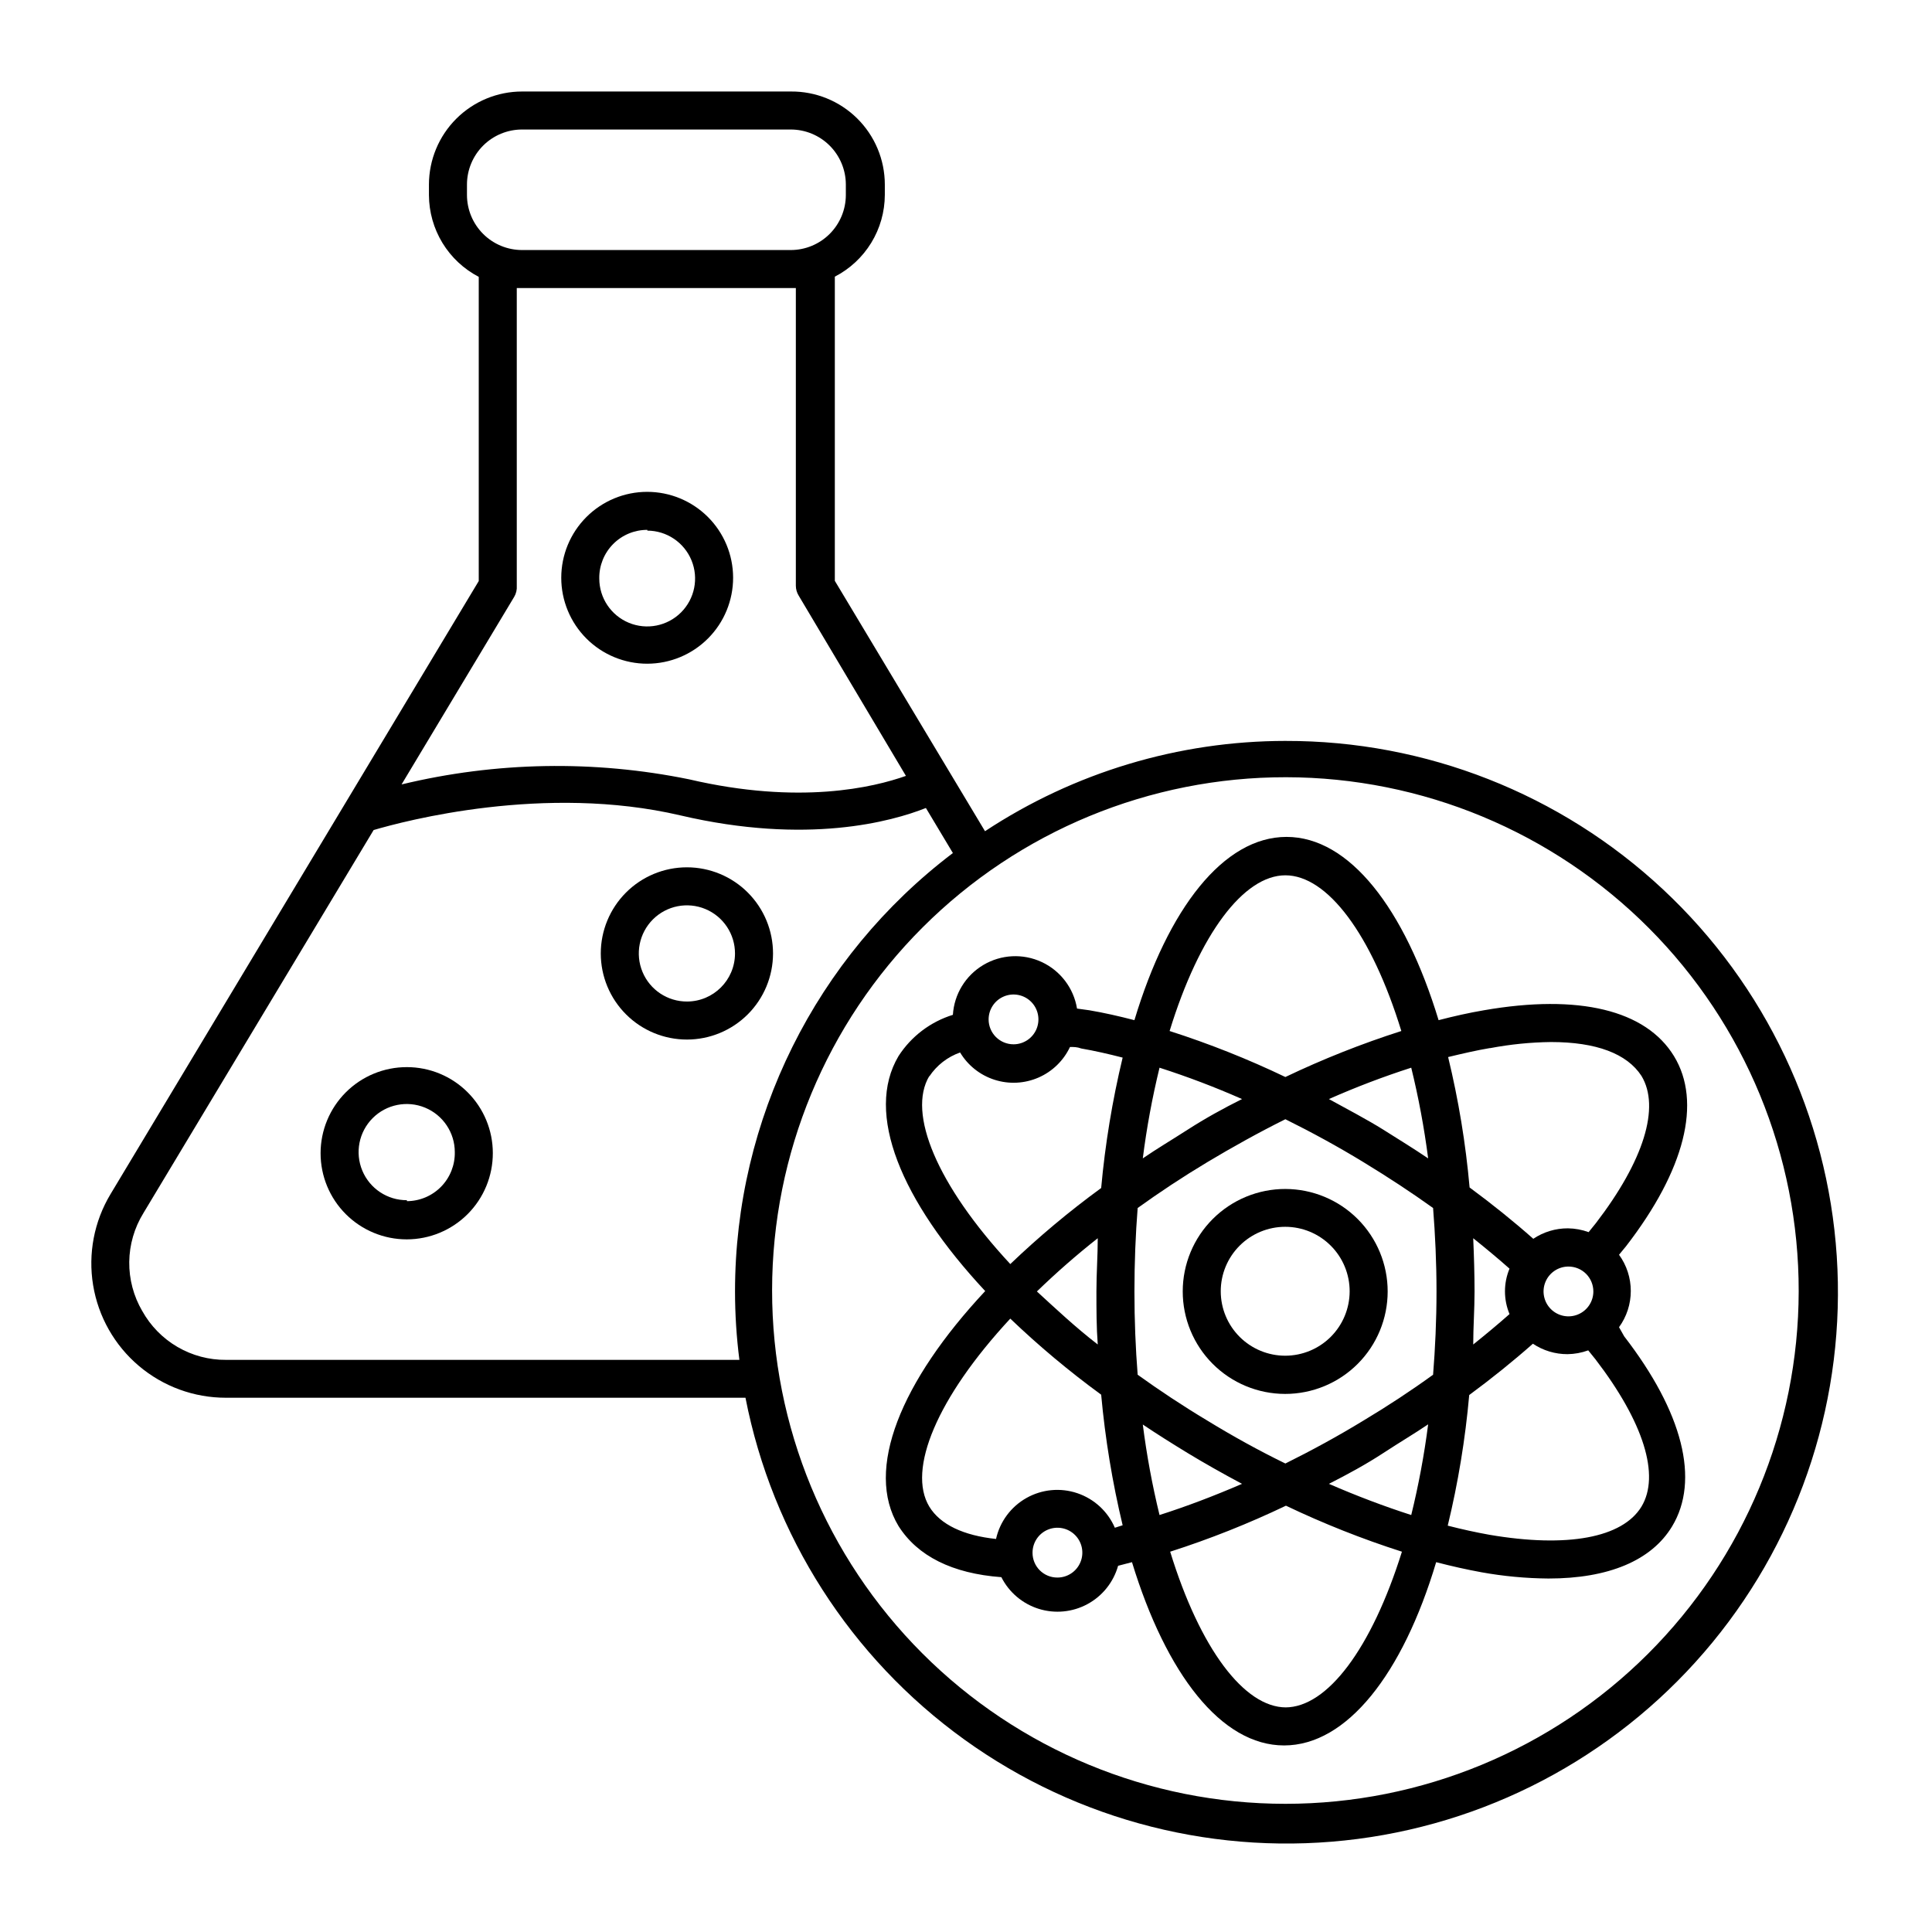
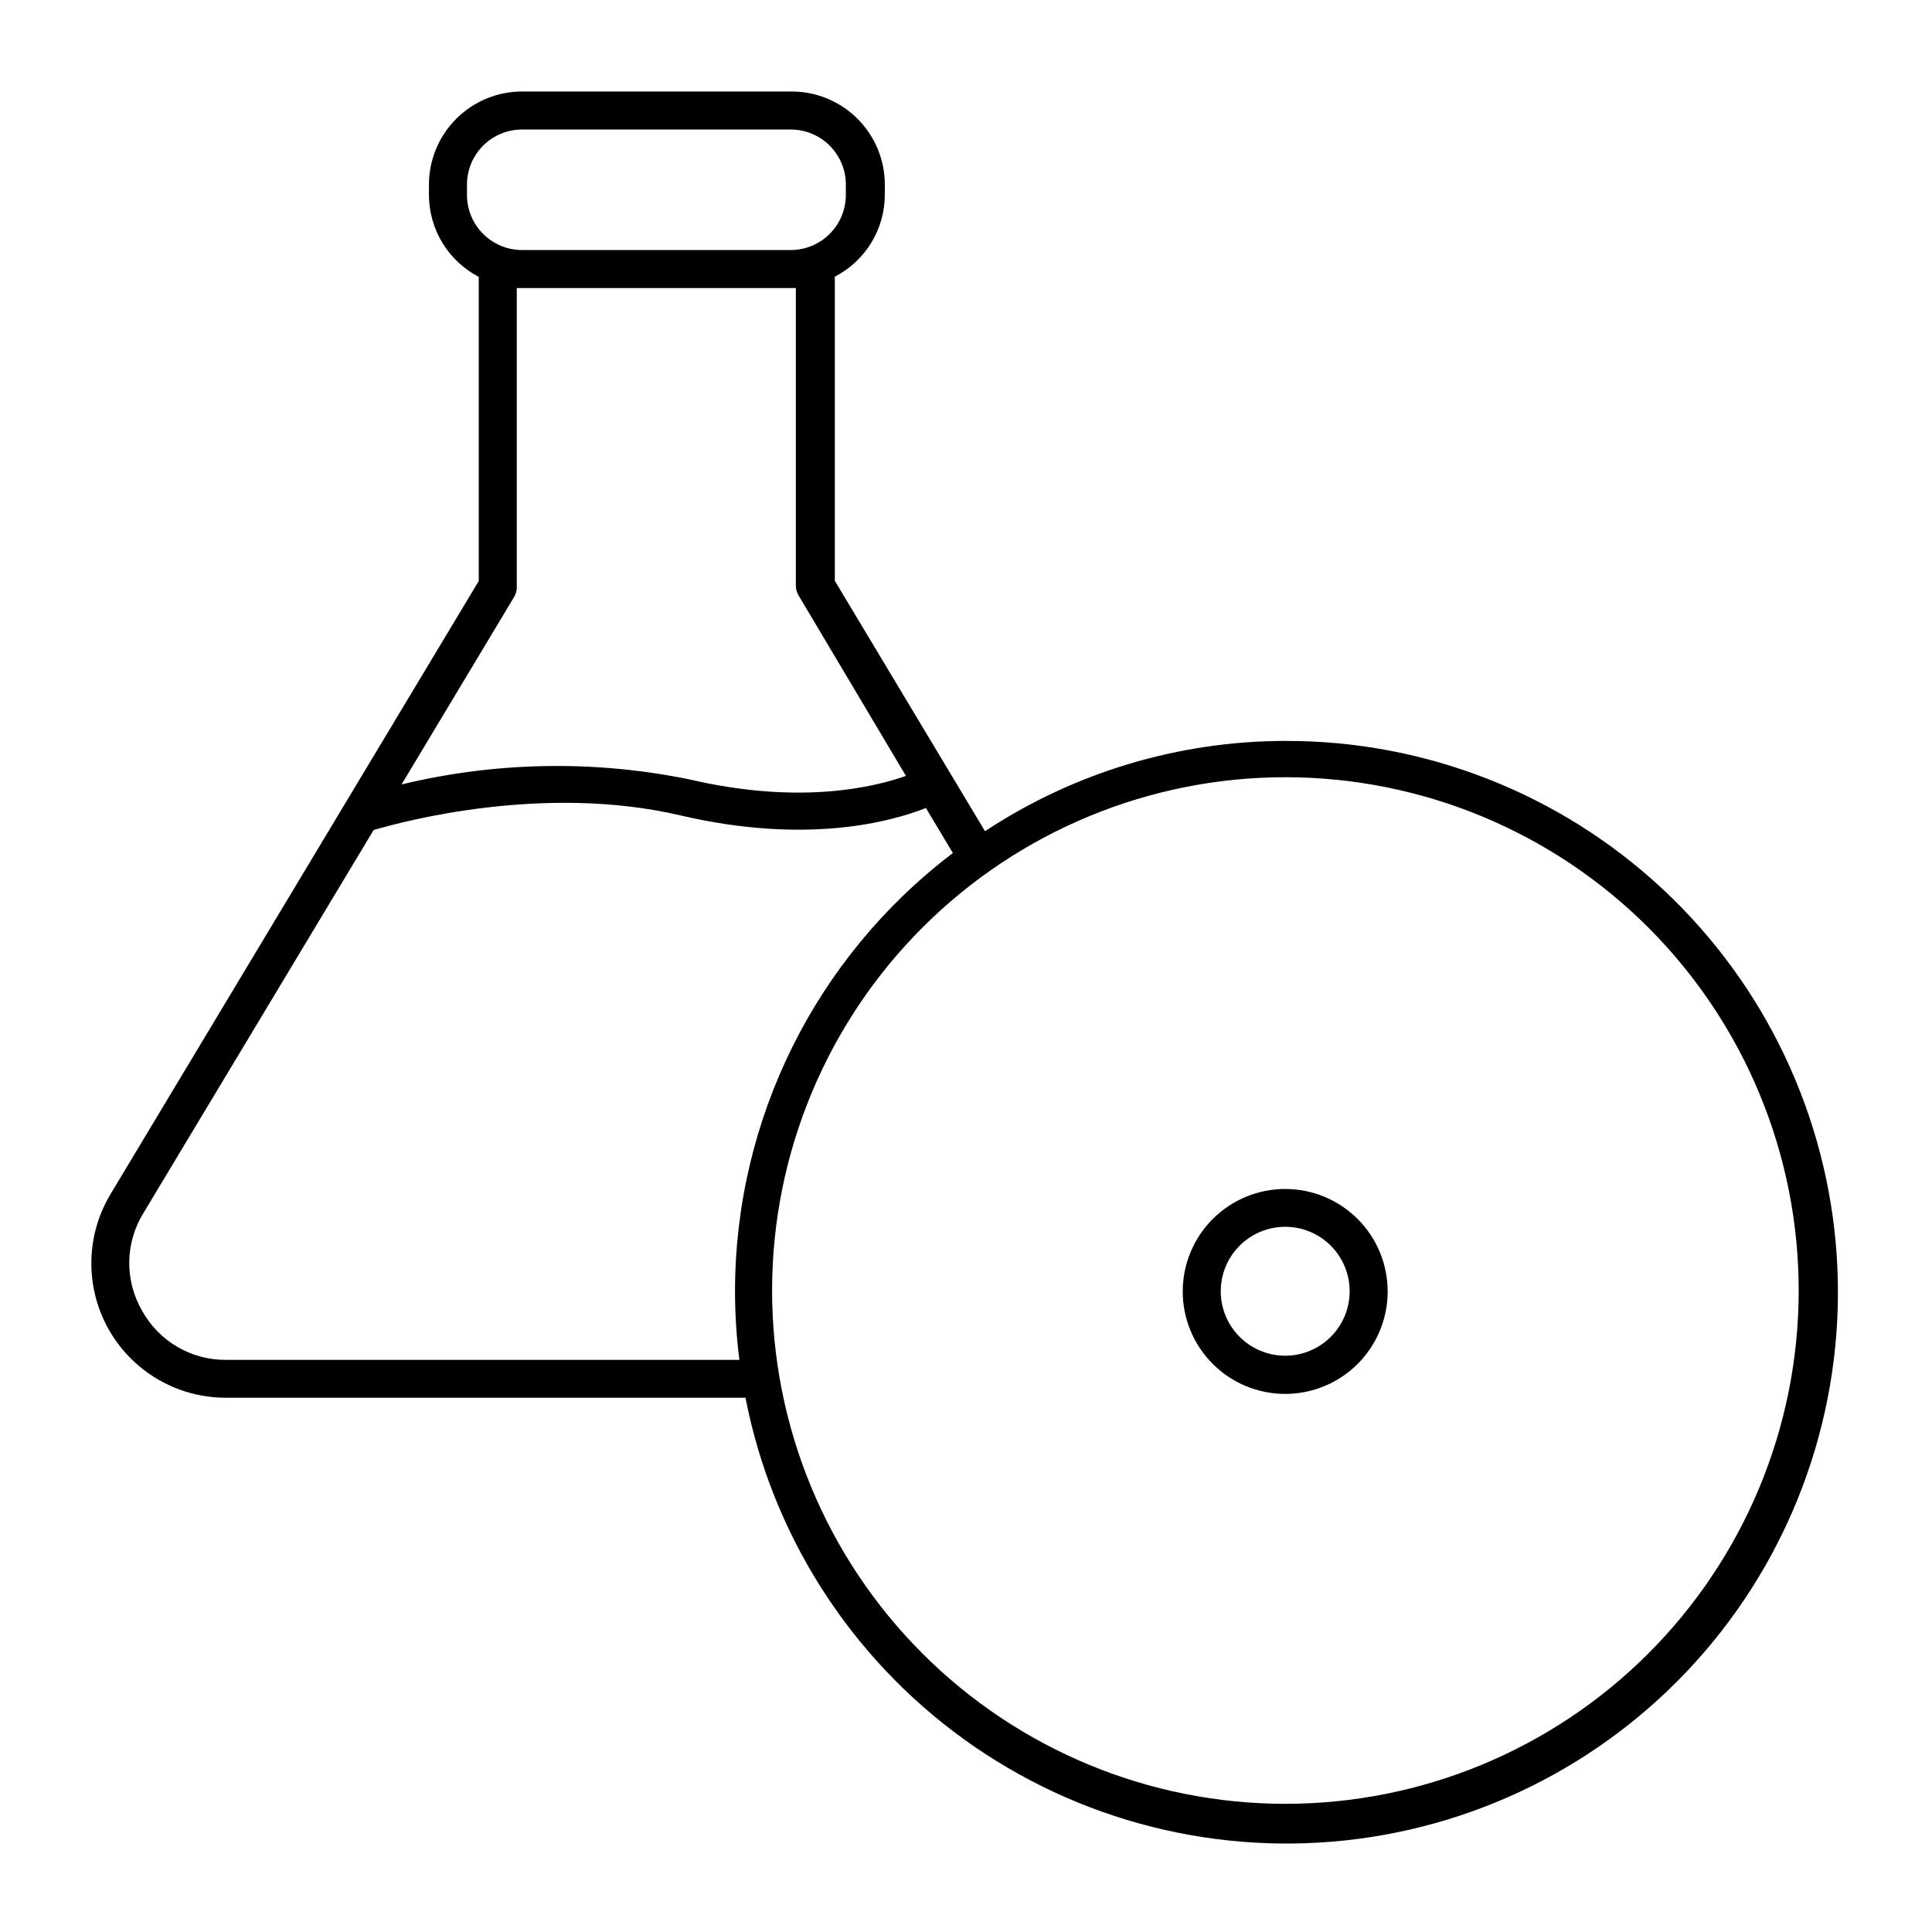
<svg xmlns="http://www.w3.org/2000/svg" fill="#000000" width="800px" height="800px" version="1.1" viewBox="144 144 512 512">
  <g>
-     <path d="m251.83 426.8c-6.059-0.012-11.875 2.383-16.164 6.66-4.289 4.277-6.703 10.086-6.707 16.145-0.008 6.059 2.398 11.871 6.684 16.156 4.285 4.285 10.094 6.688 16.152 6.684 6.059-0.004 11.867-2.418 16.148-6.707 4.277-4.289 6.672-10.105 6.66-16.164 0-6.039-2.402-11.832-6.672-16.102-4.269-4.273-10.062-6.672-16.102-6.672zm0 35.266c-5.16 0.023-9.824-3.07-11.812-7.832s-0.91-10.254 2.731-13.906c3.641-3.656 9.129-4.758 13.898-2.789 4.769 1.973 7.879 6.621 7.879 11.781 0.066 3.418-1.238 6.715-3.625 9.16-2.387 2.441-5.656 3.828-9.07 3.84z" />
-     <path d="m348.86 396.72c0.012-6.059-2.383-11.871-6.664-16.164-4.277-4.289-10.086-6.703-16.145-6.707-6.059-0.004-11.871 2.398-16.152 6.684-4.285 4.285-6.691 10.098-6.688 16.156 0.008 6.059 2.418 11.867 6.711 16.145 4.289 4.277 10.105 6.672 16.164 6.66 6.035-0.012 11.82-2.418 16.086-6.684 4.269-4.269 6.672-10.055 6.688-16.09zm-22.773 12.695c-5.164 0.023-9.832-3.074-11.816-7.844-1.988-4.766-0.898-10.262 2.754-13.914s9.145-4.738 13.914-2.754c4.766 1.988 7.863 6.652 7.844 11.816-0.027 7-5.695 12.668-12.695 12.695z" />
-     <path d="m315.56 319.89c6.039-0.016 11.824-2.426 16.082-6.703 4.262-4.273 6.648-10.066 6.641-16.105-0.008-6.035-2.414-11.82-6.688-16.086-4.273-4.262-10.062-6.656-16.102-6.652-6.035 0.004-11.824 2.406-16.09 6.676-4.269 4.269-6.664 10.059-6.664 16.098 0 6.047 2.406 11.848 6.688 16.121 4.281 4.269 10.086 6.664 16.133 6.652zm0-35.266v-0.004c5.133 0.023 9.746 3.129 11.695 7.875 1.949 4.742 0.852 10.195-2.785 13.816-3.633 3.621-9.09 4.699-13.828 2.731s-7.828-6.594-7.828-11.727c-0.055-3.41 1.27-6.699 3.664-9.125 2.398-2.426 5.672-3.785 9.082-3.769z" />
    <path d="m484.64 340.35c-28.301 0.023-55.977 8.344-79.602 23.93l-39.801-66.352v-80.609c3.981-2.055 7.316-5.16 9.656-8.98 2.336-3.816 3.578-8.207 3.594-12.684v-2.769c-0.012-6.582-2.652-12.887-7.336-17.512-4.684-4.629-11.02-7.191-17.602-7.125h-71.188c-6.539 0-12.809 2.594-17.438 7.211-4.629 4.621-7.234 10.887-7.25 17.426v2.82c0.02 4.473 1.258 8.852 3.582 12.672 2.328 3.816 5.652 6.926 9.617 8.992v80.609l-97.586 162.48c-4.352 7.242-5.984 15.797-4.609 24.133 1.375 8.34 5.668 15.914 12.117 21.379 6.445 5.461 14.621 8.457 23.074 8.445h137.69c7.109 36.457 27.84 68.84 57.973 90.562 30.133 21.719 67.41 31.148 104.25 26.363 36.836-4.781 70.469-23.414 94.055-52.109 23.586-28.695 35.359-65.301 32.922-102.36-2.438-37.066-18.898-71.812-46.043-97.172-27.141-25.359-62.922-39.43-100.07-39.348zm0 281.68c-36.09 0-70.703-14.344-96.215-39.871s-39.836-60.148-39.812-96.242c0.023-36.09 14.387-70.695 39.934-96.191 25.543-25.496 60.172-39.797 96.266-39.754 36.09 0.047 70.684 14.434 96.164 39.992 25.48 25.559 39.762 60.199 39.695 96.289-0.066 36.035-14.43 70.57-39.934 96.023-25.5 25.457-60.062 39.754-96.098 39.754zm-302.94-130.59c-2.309-3.945-3.5-8.445-3.449-13.016 0.055-4.57 1.352-9.043 3.75-12.934l61.012-101.52c8.211-2.418 45.344-12.293 81.316-3.879 33.605 7.859 56.023 1.613 65.043-1.965l7.152 11.941v-0.004c-36.363 27.562-57.73 70.555-57.738 116.18 0.004 6.066 0.391 12.121 1.16 18.137h-136.03c-4.523 0.039-8.973-1.145-12.883-3.426-3.91-2.277-7.133-5.566-9.332-9.52zm86.051-298.56c0.012-3.867 1.559-7.57 4.297-10.301 2.738-2.727 6.445-4.258 10.312-4.258h71.188c3.867 0 7.574 1.531 10.312 4.258 2.738 2.731 4.285 6.434 4.297 10.301v2.82c-0.012 3.867-1.559 7.57-4.297 10.301-2.738 2.727-6.445 4.262-10.312 4.262h-71.188c-3.867 0-7.574-1.535-10.312-4.262-2.738-2.731-4.285-6.434-4.297-10.301zm13.199 106.36v-78.898h73.957v78.898c0.008 0.926 0.27 1.832 0.758 2.617l28.414 47.762c-8.516 3.023-28.164 7.758-57.484 0.906-25.184-5.133-51.191-4.668-76.176 1.359l29.824-49.676v0.004c0.539-0.895 0.785-1.934 0.707-2.973z" />
    <path d="m484.64 459.09c-7.203-0.012-14.117 2.84-19.219 7.926-5.106 5.086-7.977 11.992-7.984 19.199-0.008 7.203 2.844 14.117 7.934 19.215 5.09 5.102 12 7.969 19.203 7.973 7.207 0.004 14.117-2.856 19.215-7.949 5.094-5.09 7.957-12 7.957-19.207 0-7.191-2.852-14.094-7.934-19.184-5.082-5.09-11.977-7.957-19.172-7.973zm0 44.184v0.004c-4.535 0.012-8.887-1.781-12.102-4.981s-5.023-7.547-5.027-12.082c-0.004-4.535 1.797-8.887 5.004-12.094s7.559-5.008 12.094-5.004c4.535 0.004 8.883 1.812 12.082 5.027 3.203 3.211 4.992 7.566 4.981 12.102-0.016 4.512-1.812 8.836-5.004 12.027-3.191 3.191-7.512 4.988-12.027 5.004z" />
-     <path d="m573.06 495.72c2.027-2.789 3.117-6.148 3.117-9.598s-1.09-6.809-3.117-9.598l1.863-2.266c15.566-20.152 20.152-38.188 12.695-50.383-7.457-12.191-25.191-16.523-50.383-12.141-3.879 0.656-7.91 1.562-11.992 2.621-9.02-29.625-23.629-48.566-40.305-48.566s-31.387 18.941-40.305 48.566c-4.082-1.059-8.062-1.965-11.941-2.621l-3.273-0.453h0.004c-0.891-5.406-4.394-10.027-9.363-12.336-4.969-2.312-10.758-2.019-15.465 0.781-4.711 2.801-7.731 7.746-8.07 13.215-5.941 1.84-11.043 5.711-14.41 10.934-8.969 15.113 0.605 38.289 22.973 62.27-22.371 23.93-31.992 47.359-22.973 62.27 5.039 7.961 14.258 12.594 27.258 13.551v0.004c2.031 4.019 5.609 7.047 9.91 8.391 4.301 1.34 8.961 0.883 12.922-1.266 3.961-2.148 6.883-5.809 8.102-10.148l3.68-0.957c9.07 29.676 23.68 48.566 40.305 48.566s31.438-18.895 40.305-48.566c4.082 1.059 8.113 1.965 11.992 2.672h-0.004c5.871 1.059 11.82 1.613 17.785 1.66 15.871 0 27.258-4.734 32.746-13.805 7.406-12.242 2.871-30.23-12.695-50.383zm-67.715 24.738c-6.852 4.18-13.805 7.961-20.707 11.387-6.887-3.359-13.789-7.152-20.707-11.387-6.551-3.93-12.695-8.012-18.438-12.141-0.555-7.055-0.855-14.41-0.855-22.066s0.301-15.113 0.855-22.117c5.742-4.133 11.891-8.211 18.438-12.141 6.551-3.93 13.805-7.961 20.707-11.387 6.902 3.426 13.855 7.203 20.707 11.387 6.852 4.18 12.594 7.961 18.438 12.141 0.555 7.055 0.906 14.41 0.906 22.117 0 7.707-0.352 15.113-0.906 22.066-5.84 4.231-11.988 8.277-18.438 12.141zm17.129 1.008c-1.035 8.086-2.535 16.109-4.481 24.031-7.055-2.266-14.41-5.039-21.816-8.262 5.039-2.57 9.621-5.039 14.41-8.16 4.785-3.129 8.008-4.992 11.887-7.609zm-49.324 15.77c-7.457 3.223-14.762 5.996-21.867 8.262h0.004c-1.926-7.906-3.406-15.91-4.434-23.984 3.828 2.57 7.758 5.039 11.891 7.559 4.133 2.519 9.574 5.594 14.41 8.16zm-54.359-50.988c5.133-4.973 10.512-9.684 16.125-14.105 0 4.637-0.352 9.32-0.352 14.105s0 9.473 0.352 14.055c-5.945-4.582-11.285-9.621-16.125-14.055zm28.062-35.266c1.023-8.09 2.504-16.113 4.434-24.031 7.43 2.387 14.727 5.16 21.867 8.312-5.039 2.519-9.621 5.039-14.41 8.113-4.785 3.07-8.059 4.984-11.891 7.606zm49.324-15.719c7.121-3.152 14.402-5.926 21.816-8.312 1.941 7.918 3.438 15.941 4.481 24.031-3.879-2.621-7.809-5.039-11.891-7.609-4.078-2.566-9.82-5.59-14.406-8.109zm38.238 36.879c3.324 2.672 6.551 5.34 9.621 8.062l0.004-0.004c-1.609 3.856-1.609 8.191 0 12.043-3.074 2.719-6.297 5.391-9.621 8.062 0-4.586 0.352-9.32 0.352-14.055-0.004-4.738-0.152-9.477-0.355-14.109zm31.84 14.105c0 2.672-1.605 5.078-4.074 6.098-2.465 1.023-5.305 0.457-7.191-1.43s-2.453-4.727-1.43-7.191c1.02-2.469 3.43-4.074 6.098-4.074 1.75 0 3.43 0.695 4.668 1.93 1.234 1.238 1.93 2.918 1.93 4.668zm-27.305-64.488c5.301-1.004 10.676-1.543 16.07-1.609 11.992 0 20.152 3.074 23.98 8.969 5.039 8.312 0.605 22.52-12.09 39.047-0.605 0.805-1.309 1.562-1.914 2.367v-0.004c-1.762-0.645-3.617-0.984-5.492-1.008-3.262-0.012-6.457 0.953-9.168 2.773-5.238-4.637-10.867-9.168-16.879-13.602v-0.004c-1.031-11.645-2.938-23.199-5.691-34.559 3.777-0.91 7.457-1.766 11.031-2.371zm-54.312-45.793c11.082 0 22.824 15.516 30.73 41.262h0.004c-10.508 3.359-20.777 7.434-30.734 12.191-9.938-4.758-20.188-8.832-30.68-12.191 7.91-25.746 19.648-41.262 30.68-41.262zm-78.645 38.188c0-2.672 1.609-5.078 4.074-6.098 2.469-1.023 5.305-0.457 7.195 1.43 1.887 1.887 2.449 4.727 1.43 7.191-1.023 2.469-3.43 4.074-6.098 4.074-1.75 0-3.43-0.695-4.668-1.93-1.238-1.238-1.934-2.918-1.934-4.668zm-15.719 15.113c1.961-2.945 4.824-5.176 8.164-6.348 2.062 3.441 5.309 6.012 9.129 7.234 3.82 1.227 7.953 1.016 11.633-0.582 3.68-1.602 6.648-4.484 8.359-8.113 1.008 0 1.914 0 2.973 0.402 3.527 0.605 7.254 1.461 10.984 2.418h-0.004c-2.731 11.367-4.633 22.918-5.691 34.562-8.465 6.176-16.512 12.91-24.082 20.152-19.449-20.957-27.359-40.004-21.465-49.828zm27.359 126.25c-0.02-2.672 1.574-5.094 4.039-6.133 2.465-1.035 5.312-0.484 7.207 1.398 1.898 1.883 2.473 4.727 1.453 7.199-1.016 2.473-3.426 4.086-6.102 4.086-1.746 0.012-3.422-0.672-4.664-1.902-1.238-1.227-1.934-2.902-1.934-4.648zm21.816-6.648h-0.004c-1.867-4.328-5.488-7.656-9.953-9.16-4.469-1.508-9.363-1.043-13.469 1.27-4.106 2.312-7.039 6.262-8.066 10.863-8.566-0.906-14.762-3.777-17.684-8.566-5.894-9.773 2.016-28.867 21.461-49.828l0.004 0.004c7.57 7.242 15.617 13.973 24.082 20.152 1.062 11.656 2.965 23.227 5.691 34.609zm45.344 47.609c-11.035 0-22.773-15.516-30.684-41.262 10.492-3.363 20.742-7.438 30.68-12.191 9.957 4.754 20.223 8.828 30.734 12.191-8.062 25.746-19.801 41.262-30.887 41.262zm94.211-53.203c-5.039 8.262-19.648 10.984-40.305 7.457-3.559-0.637-7.238-1.445-11.035-2.418 2.754-11.379 4.656-22.949 5.691-34.613 6.012-4.434 11.637-8.969 16.879-13.602 2.711 1.816 5.906 2.781 9.168 2.769 1.875-0.023 3.734-0.363 5.492-1.008 0.605 0.805 1.309 1.562 1.914 2.367 12.797 16.68 17.18 30.785 12.195 39.047z" />
  </g>
</svg>